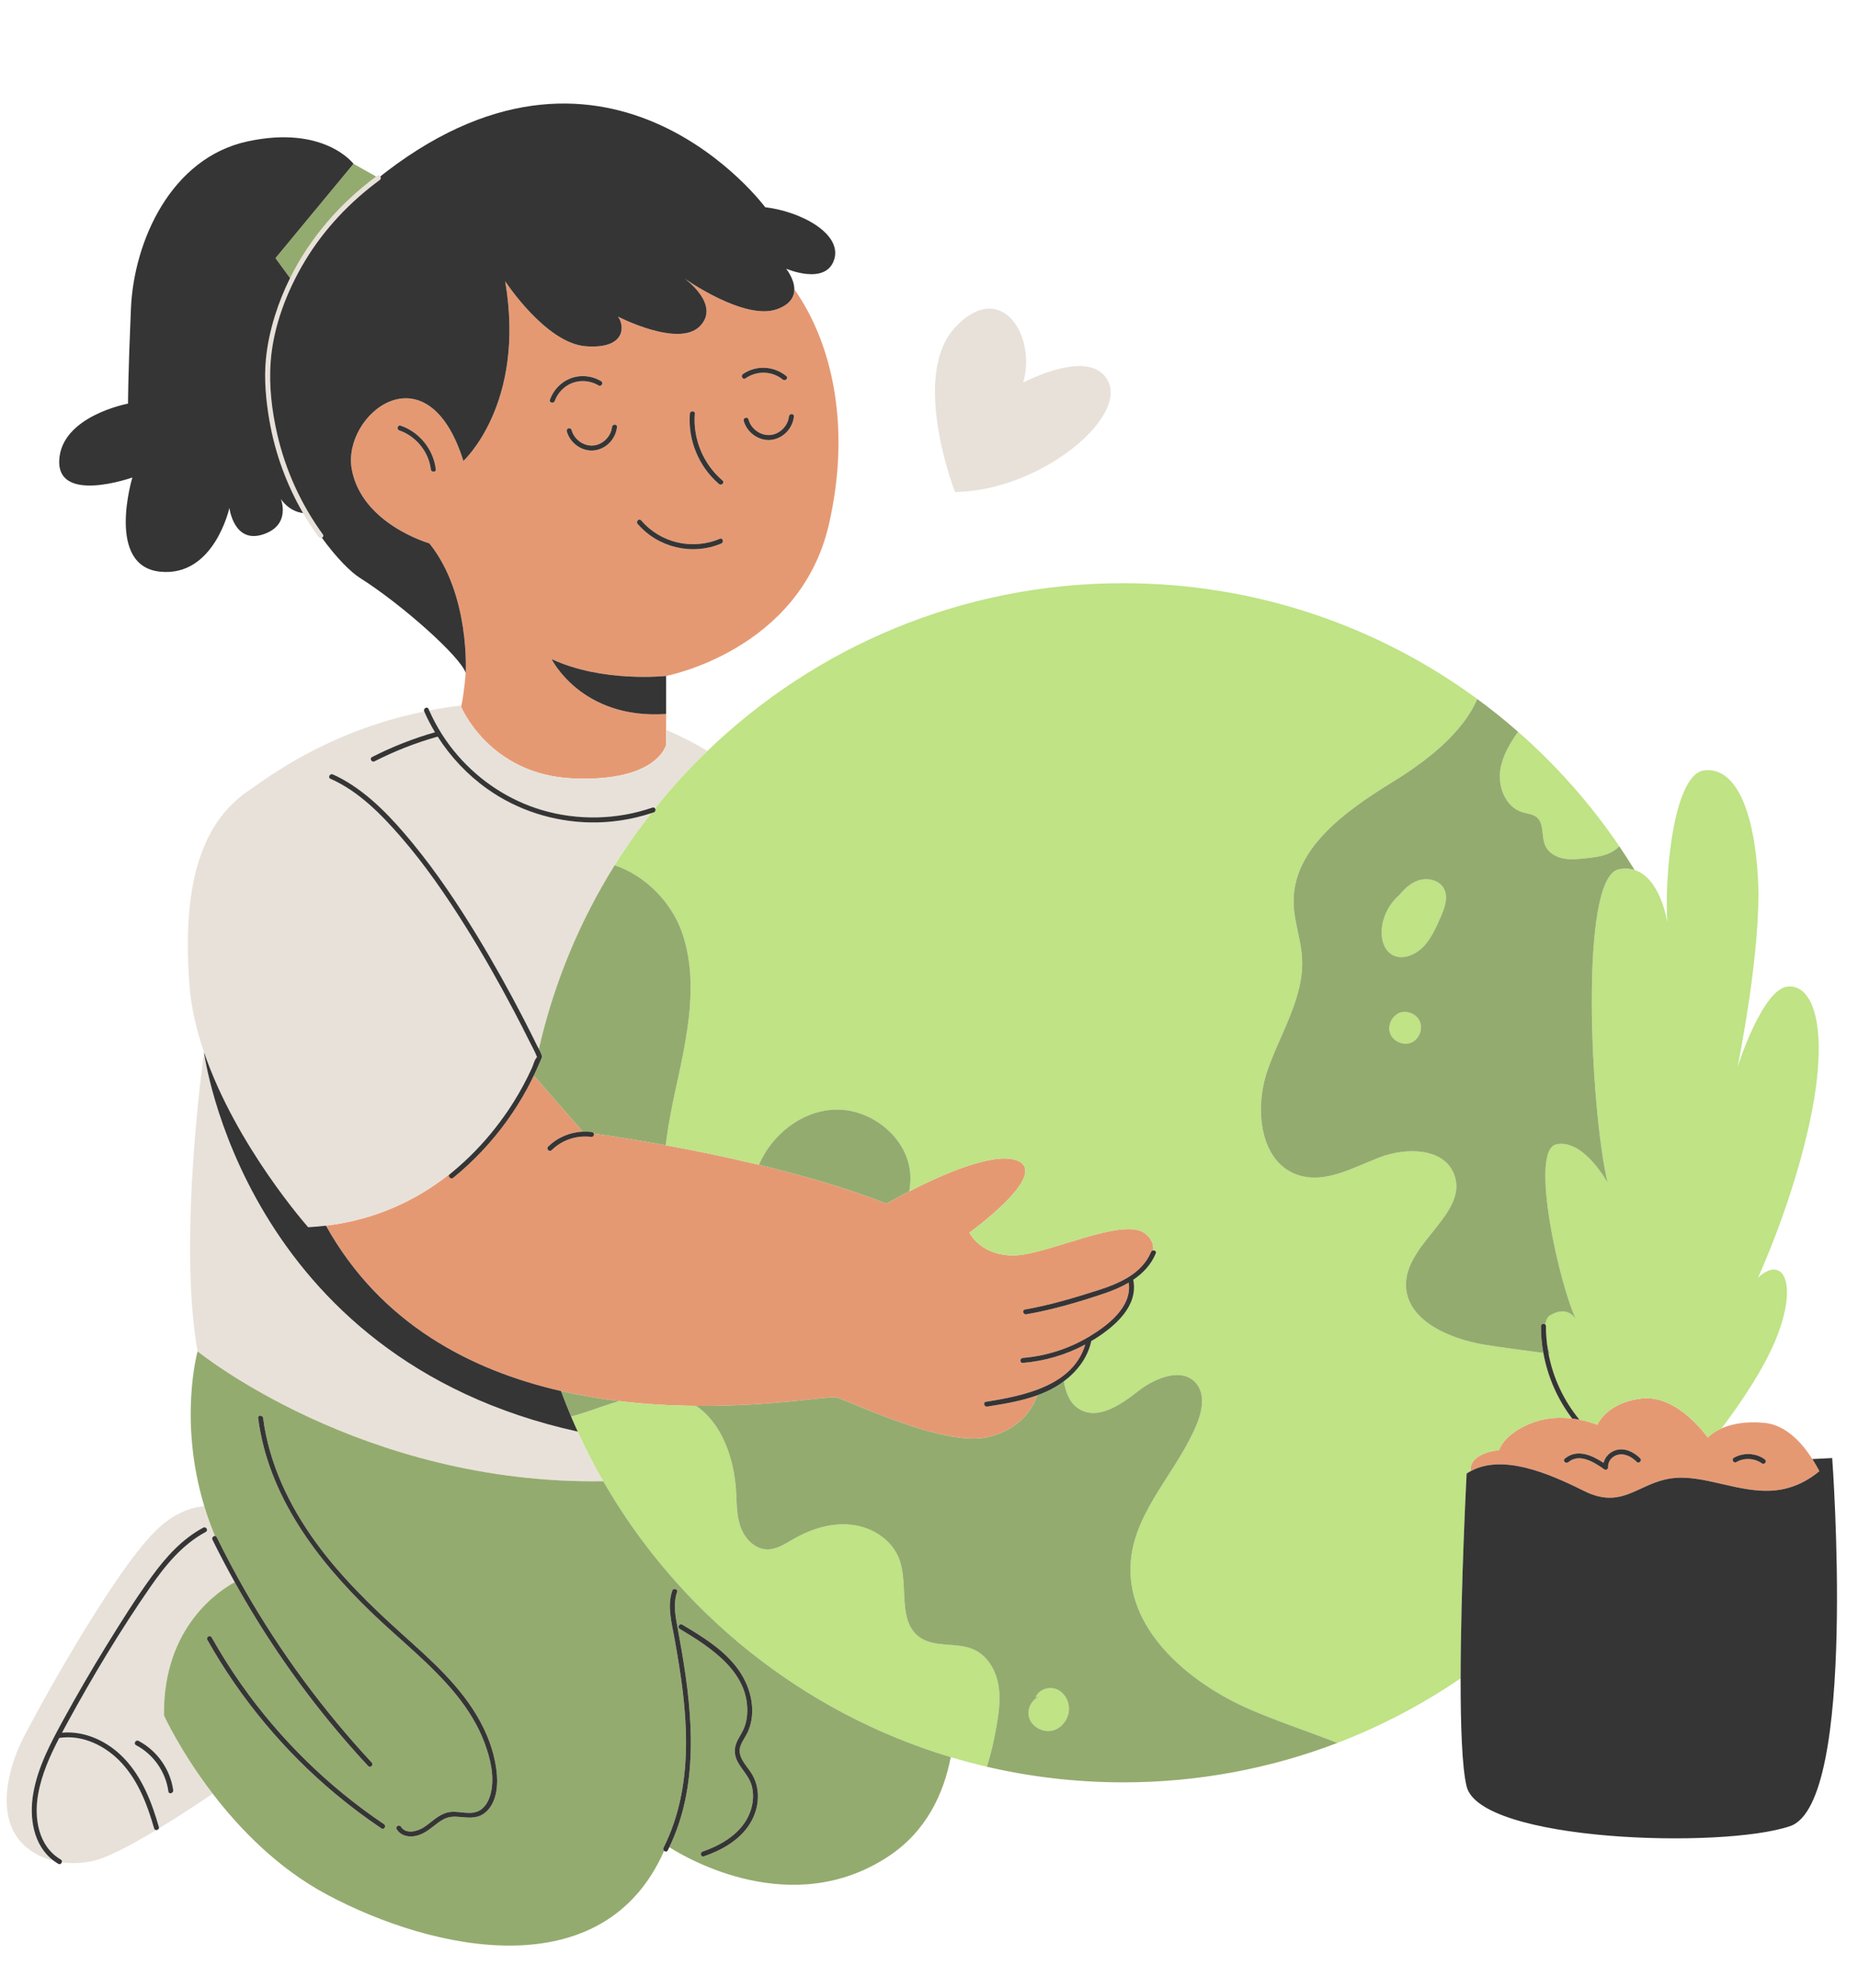
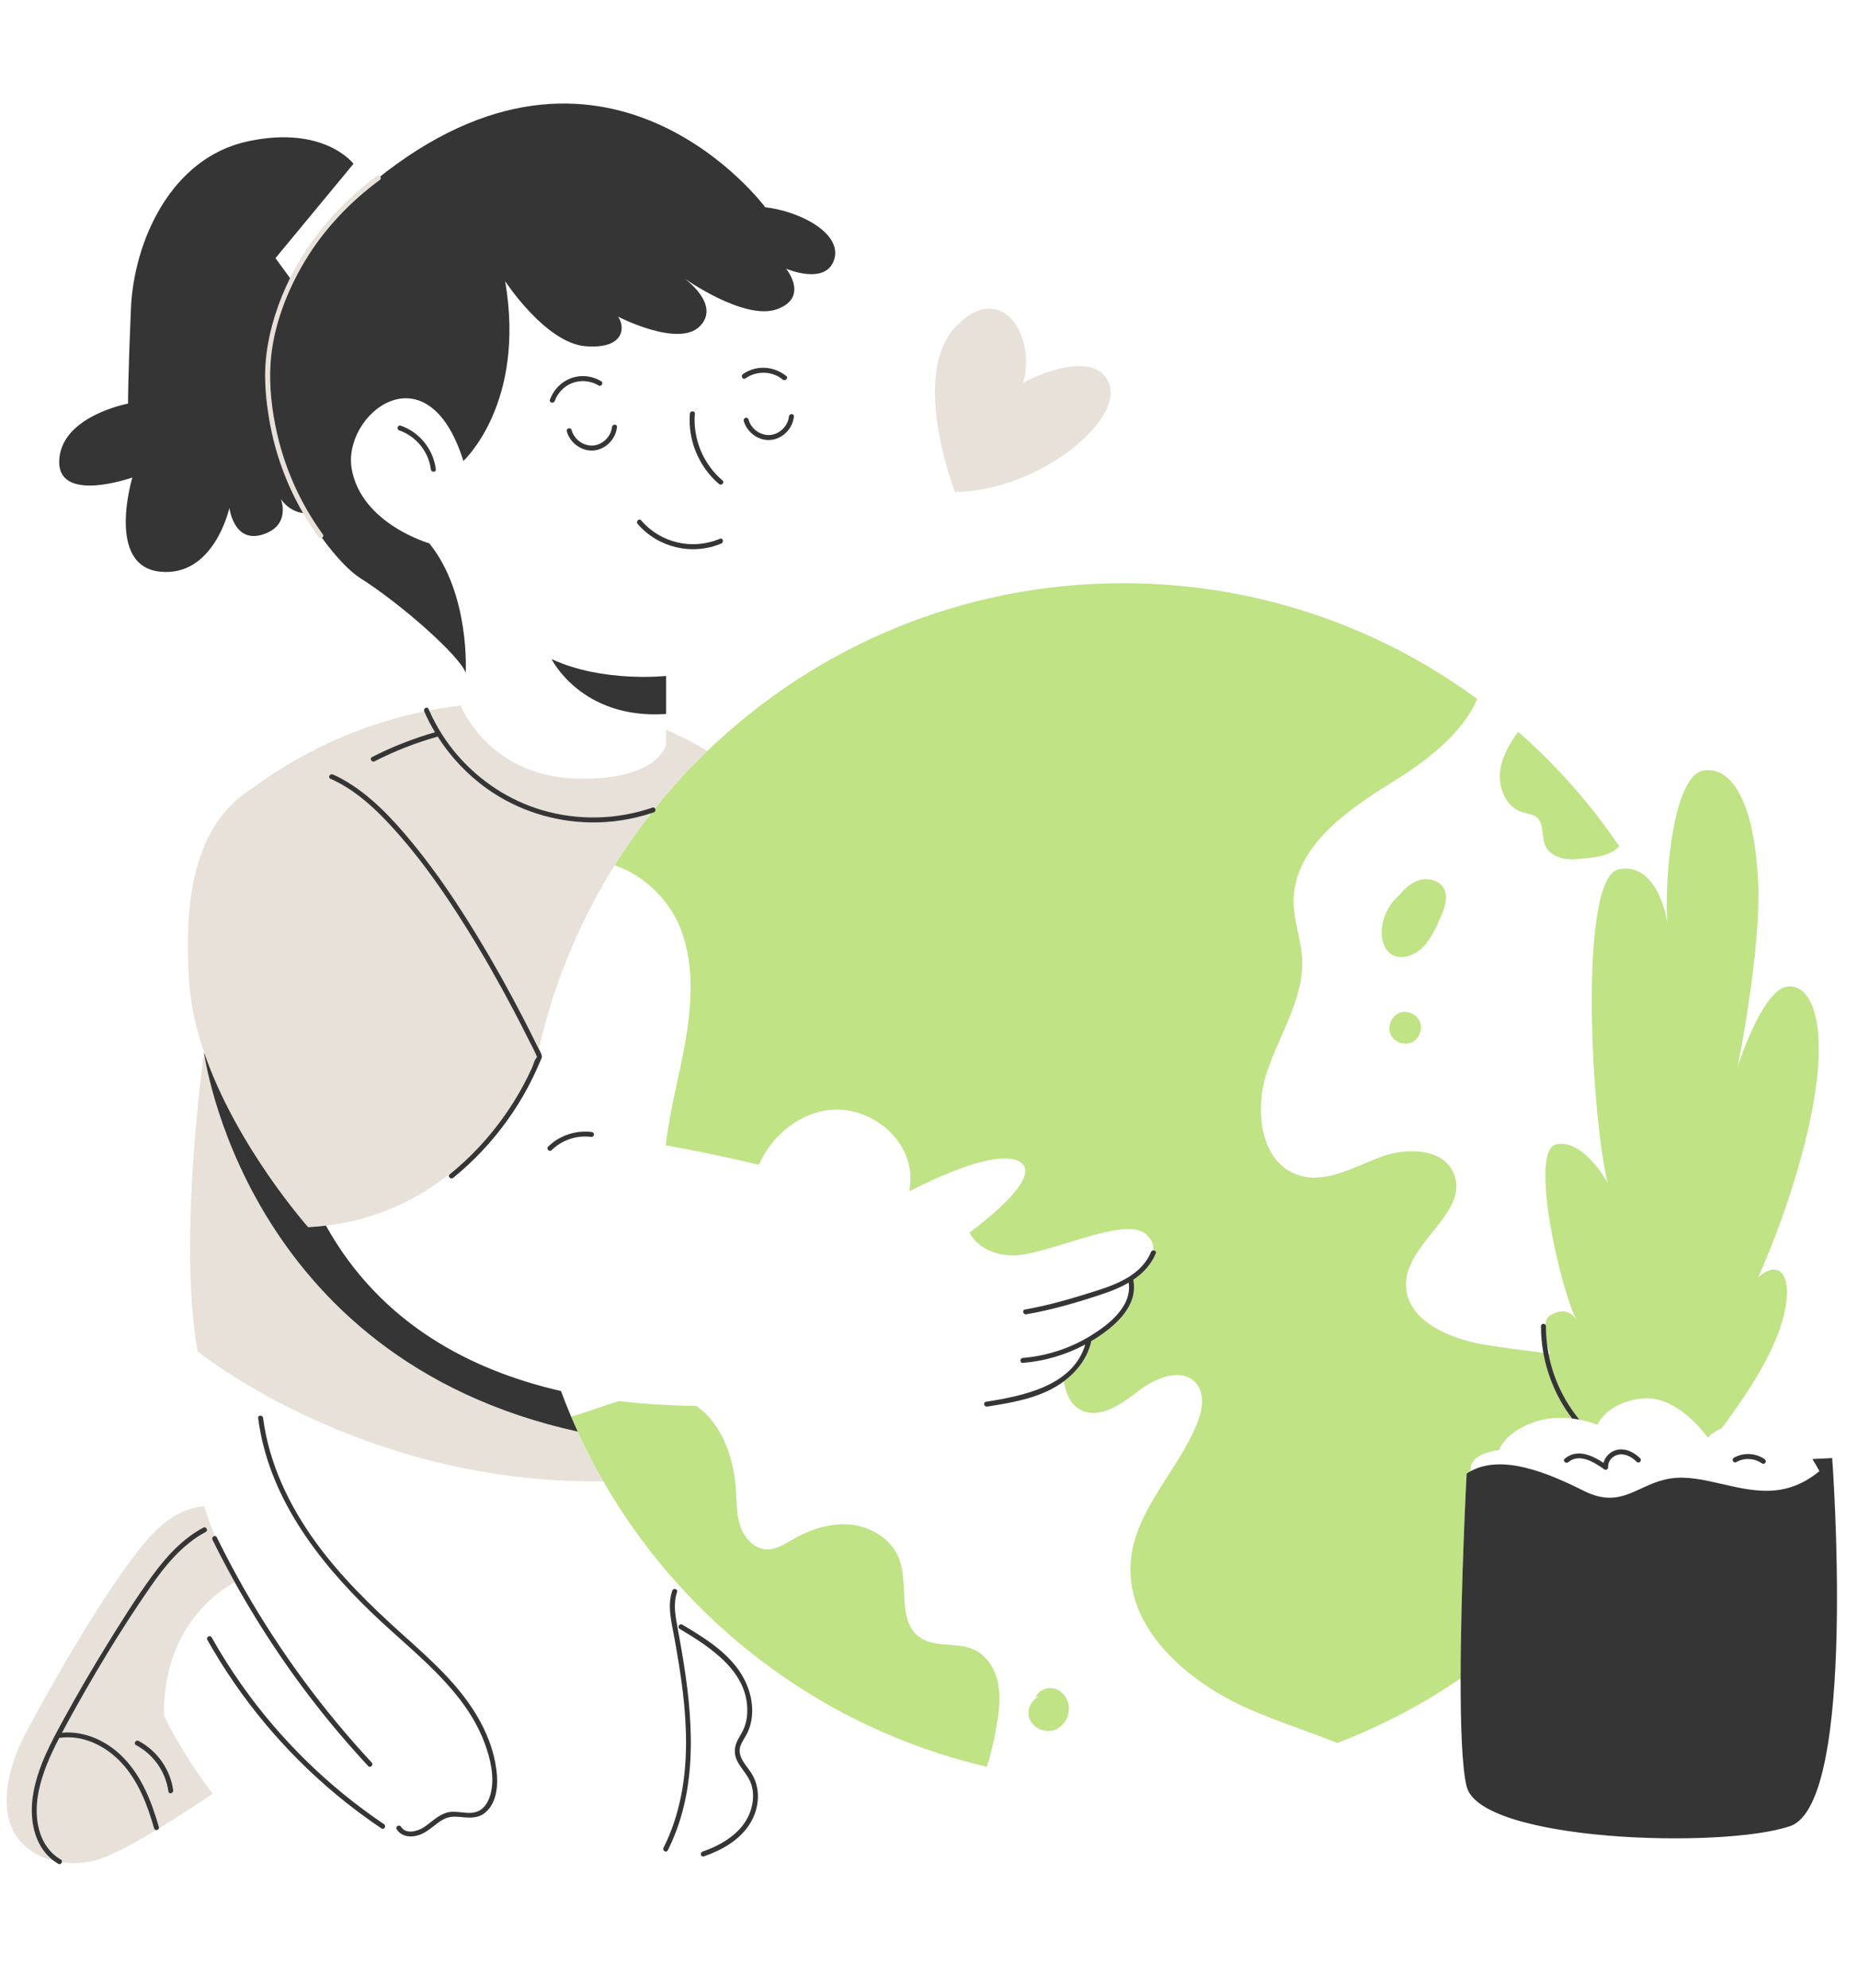
<svg xmlns="http://www.w3.org/2000/svg" fill="#000000" height="539.7" preserveAspectRatio="xMidYMid meet" version="1" viewBox="-0.3 -28.1 504.5 539.7" width="504.5" zoomAndPan="magnify">
  <g>
    <g fill="#e59973" id="change1_1">
-       <path d="M310.565,306.667c-6.002-4.647-27.107,6.196-36.013,6.002c-8.906-0.194-11.617-6.196-11.617-6.196 s22.073-15.877,12.973-19.556c-6.312-2.552-20.932,4.056-29.302,8.347c-3.698,1.895-6.181,3.34-6.181,3.34 c-10.731-4.227-22.963-7.728-34.659-10.539c-9.072-2.18-17.82-3.945-25.294-5.31c-8.802-1.607-15.832-2.658-19.544-3.181 c0.031,0.075,0.051,0.159,0.05,0.254c-0.003,0.33-0.311,0.724-0.675,0.675c-3.943-0.526-7.978,0.785-10.812,3.588 c-0.619,0.612-1.573-0.343-0.955-0.955c2.5-2.473,5.91-3.92,9.406-4.067l-13.297-15.239c-0.545,1.139-1.108,2.271-1.707,3.383 c-1.669,3.099-3.543,6.088-5.604,8.942c-4.16,5.761-9.058,10.958-14.57,15.443c-0.669,0.544-1.629-0.406-0.955-0.955 c1.342-1.091,2.651-2.221,3.921-3.395c2.563-2.371,4.944-4.931,7.169-7.618c-9.078,10.908-23.452,22.416-44.692,24.958 c14.889,26.706,39.46,39.301,63.819,44.887c5.302,1.216,10.593,2.101,15.773,2.726c7.288,0.878,14.35,1.245,20.91,1.3 c20.783,0.177,36.489-2.748,38.062-2.304c4.11,1.162,28.999,13.36,40.81,10.843c10.054-2.143,13.083-9.316,13.765-11.409 c-4.356,1.585-9.029,2.341-13.581,3.062c-0.851,0.135-1.215-1.166-0.359-1.302c10.116-1.603,23.643-4.288,26.979-15.553 c-5.235,2.81-11.025,4.512-16.957,5c-0.867,0.071-0.86-1.279,0-1.35c6.399-0.527,12.633-2.536,18.131-5.856 c4.955-2.992,11.595-8.012,10.613-14.577c-2.069,1.213-4.336,2.152-6.601,2.919c-6.909,2.337-14.022,4.421-21.212,5.675 c-0.851,0.148-1.213-1.153-0.359-1.302c6.684-1.165,13.213-3.119,19.671-5.171c5.721-1.819,12.096-4.472,14.558-10.428 c0.115-0.279,0.353-0.41,0.596-0.436C312.997,309.725,312.42,308.103,310.565,306.667z" />
      <path d="M134.819,277.237c0.7-0.907,1.367-1.806,1.994-2.689C136.172,275.462,135.498,276.351,134.819,277.237z" />
      <path d="M132.9,279.632c0.178-0.214,0.356-0.429,0.531-0.642C133.256,279.205,133.077,279.418,132.9,279.632z" />
-       <path d="M133.431,278.989c0.47-0.579,0.936-1.16,1.389-1.752C134.371,277.818,133.909,278.402,133.431,278.989z" />
-       <path d="M116.28,119.384c11.156,13.874,9.869,35.184,9.869,35.184s-0.4,5.387-1.165,8.819 c-0.026,0.116-0.051,0.236-0.078,0.347c0,0,7.622,18.51,30.486,19.462c22.865,0.953,25.179-9.119,25.179-9.119v-4.084V165.7 c-23.016,1.568-31.1-14.911-31.1-14.911c13.861,6.487,31.1,4.585,31.1,4.585s36.312-6.828,44.199-41.124 c5.99-26.048,1.128-48.918-9.39-63.84c0.009,2.011-1.055,4.107-4.706,5.422c-8.871,3.194-25.194-8.398-25.194-8.398 s10.054,7.097,4.258,13.011c-5.796,5.914-22.237-2.602-22.237-2.602c1.893,2.484,2.129,8.871-8.753,8.043 c-10.882-0.828-21.878-17.653-21.878-17.653c5.673,33.306-11.345,48.784-11.345,48.784c-9.82-31.302-33.029-12.616-30.311,2.259 C97.93,114.15,116.28,119.384,116.28,119.384z M213.919,84.957c0.089-0.857,1.439-0.863,1.35,0 c-0.335,3.241-2.959,6.004-6.234,6.35c-3.303,0.349-6.534-2.01-7.393-5.175c-0.228-0.841,1.074-1.196,1.302-0.359 c0.692,2.549,3.262,4.431,5.92,4.2C211.421,89.751,213.656,87.497,213.919,84.957z M201.428,73.437 c3.604-2.496,8.397-2.215,11.768,0.536c0.674,0.55-0.287,1.499-0.955,0.955c-2.922-2.384-7.059-2.454-10.132-0.325 C201.393,75.099,200.719,73.928,201.428,73.437z M187.016,84.196c0.069-0.862,1.419-0.866,1.35,0 c-0.545,6.853,2.286,13.676,7.523,18.13c0.663,0.564-0.296,1.514-0.955,0.955C189.455,98.621,186.445,91.367,187.016,84.196z M173.788,113.155c5.314,6.154,13.9,8.131,21.395,4.978c0.801-0.337,1.148,0.97,0.359,1.302 c-7.894,3.321-17.118,1.148-22.708-5.326C172.268,113.455,173.219,112.496,173.788,113.155z M165.879,87.811 c0.089-0.857,1.439-0.863,1.35,0c-0.335,3.241-2.959,6.004-6.234,6.35c-3.303,0.349-6.534-2.01-7.393-5.175 c-0.228-0.841,1.074-1.196,1.302-0.359c0.692,2.549,3.262,4.431,5.92,4.2C163.382,92.605,165.617,90.351,165.879,87.811z M149.027,80.383c0.922-2.558,2.857-4.652,5.379-5.696c2.754-1.141,5.964-0.84,8.514,0.675c0.747,0.444,0.067,1.611-0.681,1.166 c-2.194-1.304-4.932-1.573-7.312-0.605c-2.123,0.864-3.824,2.669-4.599,4.819C150.036,81.554,148.732,81.202,149.027,80.383z M108.488,87.431c5.143,1.764,8.911,6.479,9.547,11.868c0.102,0.863-1.25,0.852-1.35,0c-0.561-4.757-4.034-9.016-8.556-10.566 C107.31,88.453,107.664,87.149,108.488,87.431z" />
-       <path d="M491.811,367.941c-2.867-4.471-7.243-9.276-13.019-9.829c-5.391-0.516-9.171,0.415-11.64,1.503 c-2.601,1.147-3.748,2.469-3.748,2.469s-8.099-11.651-17.818-10.592c-9.719,1.059-12.149,7.15-12.149,7.15 s-1.693-0.724-4.302-1.281c-0.186-0.04-0.385-0.076-0.579-0.114c-0.619-0.12-1.275-0.226-1.974-0.312 c-2.975-0.364-6.585-0.329-10.153,0.912c-8.369,2.913-9.719,7.679-9.719,7.679s-7.739,0.57-7.721,5.336 c0,0.108,0.028,0.225,0.068,0.345c8.529-4.593,20.637,0.323,30.656,5.347c10.467,5.25,14.654-2.014,23.599-3.346 c8.945-1.332,18.461,4.187,28.357,3.235c5.329-0.512,9.404-3.014,12.045-5.216C493.182,370.205,492.544,369.084,491.811,367.941z M444.092,368.684c-1.276-1.283-3.101-2.324-4.975-1.938c-1.607,0.331-2.883,1.757-2.767,3.422 c0.034,0.491-0.607,0.869-1.016,0.583c-2.659-1.864-6.702-4.533-9.802-1.964c-0.664,0.551-1.624-0.4-0.955-0.955 c3.341-2.769,7.365-0.945,10.535,1.141c0.381-1.642,1.734-2.985,3.379-3.463c2.401-0.698,4.888,0.543,6.554,2.218 C445.66,368.347,444.706,369.301,444.092,368.684z M479.077,368.896c-0.172,0.295-0.626,0.454-0.924,0.242 c-2.033-1.448-4.803-1.625-6.979-0.38c-0.756,0.433-1.436-0.734-0.682-1.166c2.564-1.467,5.927-1.341,8.342,0.38 C479.133,368.185,479.275,368.557,479.077,368.896z" />
    </g>
  </g>
  <g id="change2_1">
    <path d="M42.107,468.647c-6.449,3.879-13.073,7.436-16.998,8.342c-2.927,0.675-5.865,0.794-8.625,0.415 c0.092-0.269,0.04-0.582-0.278-0.768c-6.117-3.584-7.291-11.235-6.155-17.678c0.956-5.421,3.208-10.455,5.739-15.317 c0.003,0,0.005,0.001,0.009,0c6.417-0.985,12.77,2.23,17.019,6.892c4.492,4.929,6.919,11.326,8.724,17.644 C41.63,468.483,41.861,468.626,42.107,468.647z M44.233,437.547c0,0,4.452,9.787,13.226,21.221 c-3.222,2.191-8.805,5.909-14.631,9.443c0.041-0.115,0.06-0.243,0.017-0.393c-1.931-6.759-4.594-13.624-9.562-18.762 c-4.343-4.491-10.456-7.4-16.741-6.845c0.462-0.865,0.927-1.727,1.395-2.584c6.903-12.648,14.353-25.073,22.56-36.921 c4.061-5.863,8.692-11.567,15.084-14.988c0.766-0.41,0.085-1.576-0.681-1.166c-5.76,3.083-10.158,7.991-13.961,13.207 c-4.376,6.002-8.341,12.338-12.241,18.656c-4.082,6.613-7.99,13.333-11.719,20.151c-3.458,6.322-6.963,12.858-8.228,20.032 c-1.163,6.59-0.059,14.223,5.542,18.384c-5.292-1.294-9.661-4.535-11.551-9.363c-3.09-7.897,0.294-17.856,2.943-23.301 c2.649-5.445,23.867-44.494,36.116-56.744c4.782-4.782,9.452-6.506,13.374-6.838c0.801,2.644,1.764,5.349,2.907,8.091 c-0.455-0.033-0.963,0.461-0.692,1.013c1.914,3.894,3.942,7.73,6.051,11.52C59.596,403.42,43.882,413.321,44.233,437.547z M37.321,444.436c-0.768-0.404-1.451,0.76-0.681,1.166c4.756,2.504,8.055,7.252,8.787,12.572c0.118,0.857,1.419,0.492,1.302-0.359 C45.953,452.182,42.348,447.083,37.321,444.436z M132.029,186.054c-5.371-3.813-9.96-8.665-13.487-14.208 c-5.922,1.668-11.66,3.908-17.142,6.704c-0.773,0.394-1.456-0.771-0.681-1.166c5.464-2.787,11.187-5.035,17.084-6.723 c-1.087-1.818-2.072-3.698-2.919-5.646c-14.96,3.067-30.989,9.343-46.579,20.762c-1.849,1.161-3.546,2.462-5.084,3.916 c-0.007,0.005-0.013,0.01-0.02,0.016l-0.001,0.004c-10.3,9.749-13.761,26.09-12.088,49.275c0.448,6.212,1.916,12.466,3.987,18.521 l-0.001,0.006l0.003,0.002c8.733,25.531,28.279,47.491,28.279,47.491c1.648-0.086,3.254-0.231,4.826-0.419 c24.593-2.944,39.987-17.907,48.606-30.042c0.295-0.42,0.593-0.837,0.88-1.263c0.02-0.03,0.04-0.059,0.06-0.088 c0.483-0.719,0.955-1.445,1.414-2.18c1.866-2.985,3.536-6.092,4.992-9.297c0.349-0.769,0.594-1.908,1.107-2.56 c-0.032,0.04,0.147-0.266,0.264-0.367c-0.031-0.051-0.064-0.102-0.076-0.136c-0.544-1.439-1.36-2.83-2.043-4.206 c-1.345-2.712-2.726-5.405-4.137-8.083c-4.125-7.829-8.499-15.532-13.197-23.033c-5.301-8.464-10.999-16.747-17.556-24.296 c-5.357-6.168-11.516-12.426-19.109-15.766c-0.402-0.177-0.423-0.562-0.244-0.854c0.174-0.285,0.537-0.483,0.926-0.312 c0.831,0.365,1.644,0.767,2.439,1.204c7.648,4.206,13.862,10.936,19.336,17.609c6.458,7.874,12.142,16.374,17.432,25.067 c4.478,7.358,8.671,14.892,12.623,22.545c1.215,2.353,2.407,4.719,3.568,7.099c0.16,0.329,0.345,0.667,0.529,1.009 c4.086-17.927,11.112-34.737,20.573-49.872c3.066-4.901,6.4-9.615,9.955-14.148c-5.323,1.748-10.922,2.606-16.525,2.515 C150.032,194.976,140.186,191.844,132.029,186.054z M180.57,174.078c0,0-2.314,10.071-25.179,9.119 c-22.865-0.953-30.486-19.462-30.486-19.462c0.027-0.111,0.052-0.231,0.078-0.347c-2.864,0.338-5.783,0.783-8.747,1.355 c1.98,4.445,4.596,8.59,7.793,12.262c6.04,6.937,13.962,12.156,22.794,14.769c9.793,2.898,20.379,2.655,30.032-0.665 c0.32-0.11,0.565,0.021,0.702,0.236c4.406-5.505,9.156-10.723,14.228-15.61c-3.032-1.842-6.762-3.827-11.215-5.74V174.078z M53.354,338.706c0,0,44.547,36.242,110.152,35.254c-2.512-4.368-4.829-8.862-6.935-13.473l-0.001,0.004 C65.636,340.459,55.098,257.515,55.098,257.515S47.906,308.406,53.354,338.706z M81.992,111.171 c1.294,2.229,2.697,4.396,4.216,6.482c0.234,0.322,0.607,0.343,0.894,0.211c0.333-0.153,0.547-0.515,0.272-0.893 c-5.944-8.159-10.178-17.481-12.425-27.323c-1.442-6.317-2.243-13.027-1.763-19.512c0.715-9.651,4.397-19.248,9.357-27.468 c5.187-8.596,12.185-15.969,20.26-21.907c0.351-0.258,0.35-0.684,0.174-0.977c-0.171-0.285-0.509-0.444-0.856-0.189 c-0.1,0.073-0.195,0.151-0.295,0.225c-9.823,7.291-17.968,16.68-23.367,27.571c-1.61,3.248-2.988,6.623-4.08,10.124 c-1.196,3.837-2.082,7.799-2.472,11.803c-0.541,5.542,0.005,11.263,0.947,16.727C74.378,94.881,77.495,103.423,81.992,111.171z M300.749,75.753c-4.421-10.101-23.211,0-23.211,0c3.684-13.049-6.263-28.216-18.524-14.952c-12.261,13.263,0,44.65,0,44.65 C281.754,105.153,305.171,85.854,300.749,75.753z" fill="#e8e1d9" />
  </g>
  <g id="change3_1">
    <path d="M270.764,429.097c0.711,3.906,0.126,7.929-0.576,11.845c-0.639,3.519-1.404,7.101-2.547,10.512 c-3.301-0.768-6.562-1.641-9.782-2.607c-40.187-12.049-73.835-39.213-94.354-74.887c-2.512-4.368-4.829-8.862-6.935-13.473 c-0.621-1.359-1.228-2.726-1.812-4.104c1.872-0.477,3.708-1.062,5.481-1.674c2.466-0.851,5-1.751,7.559-2.506 c7.288,0.878,14.35,1.245,20.91,1.3c7.034,4.761,10.34,14.326,10.845,23.112c0.189,3.294,0.126,6.669,1.233,9.765 c1.107,3.096,3.762,5.94,7.047,6.075c2.655,0.108,5.031-1.503,7.335-2.817c4.806-2.754,10.368-4.518,15.877-3.852 c5.499,0.657,10.846,4.077,12.798,9.261c2.664,7.047-0.585,16.804,5.508,21.223c4.158,3.015,10.179,1.269,14.842,3.411 C267.803,421.347,270.045,425.182,270.764,429.097z M402.908,336.915c-9.819-1.593-21.799-6.804-21.439-16.75 c0.414-11.241,17.209-19.225,12.997-29.665c-2.871-7.128-13.087-7.182-20.251-4.419c-7.173,2.772-14.725,7.182-22.024,4.77 c-10.369-3.411-11.935-17.794-8.425-28.135c3.51-10.332,10.18-20.143,9.469-31.033c-0.324-4.932-2.178-9.693-2.286-14.644 c-0.324-14.842,14.202-25.075,26.848-32.869c9.153-5.634,19.036-13.213,23.014-22.546c-26.929-19.756-60.168-31.42-96.133-31.42 c-43.842,0-83.628,17.34-112.892,45.53c-5.073,4.887-9.822,10.104-14.228,15.61c0.216,0.34,0.157,0.894-0.343,1.066 c-0.22,0.076-0.444,0.14-0.665,0.213c-3.555,4.533-6.889,9.247-9.955,14.148c8.127,2.664,15.399,9.882,18.297,18.226 c4.626,13.321,1.458,27.928-1.548,41.708c-1.143,5.252-2.242,10.655-2.872,16.052c7.474,1.364,16.222,3.129,25.294,5.31 c3.52-8.108,11.339-14.427,20.141-14.954c10.089-0.603,20.296,7.425,20.962,17.506c0.103,1.574-0.011,3.12-0.263,4.647 c8.37-4.29,22.99-10.898,29.302-8.347c9.1,3.679-12.973,19.556-12.973,19.556s2.711,6.002,11.617,6.196 c8.907,0.194,30.011-10.649,36.013-6.002c1.855,1.436,2.432,3.058,2.26,4.647c0.449-0.048,0.92,0.275,0.706,0.795 c-1.279,3.094-3.482,5.393-6.114,7.165c1.419,7.1-4.861,12.493-10.208,15.924c-0.405,0.26-0.824,0.494-1.237,0.739 c0.003,0.064,0.011,0.126-0.005,0.197c-1.004,4.398-3.843,8.049-7.408,10.708c0.579,3.11,1.538,5.895,4.175,7.515 c5.058,3.105,11.26-1.134,15.922-4.797c4.671-3.663,12.06-6.696,15.867-2.142c2.458,2.952,1.629,7.398,0.18,10.962 c-5.193,12.754-16.56,23.176-17.92,36.883c-1.827,18.496,15.391,33.319,32.456,40.691c7.65,3.303,15.778,5.94,23.59,9.036h0.009 c11.888-4.551,23.102-10.46,33.46-17.53c0.029-25.04,1.632-55.585,1.632-55.585c0.367-0.245,0.745-0.463,1.127-0.669 c-0.04-0.121-0.068-0.238-0.068-0.345c-0.019-4.766,7.721-5.336,7.721-5.336s1.35-4.766,9.719-7.679 c3.567-1.241,7.177-1.276,10.153-0.912c-3.985-5.222-6.667-11.361-7.818-17.811C413.472,338.396,408.152,337.767,402.908,336.915z M386.382,228.66c2.031-2.241,3.28-5.065,4.495-7.835c1.091-2.489,2.17-5.43,0.844-7.802c-1.295-2.314-4.51-2.985-7.009-2.098 c-2.022,0.717-3.64,2.21-5.011,3.889c-2.822,2.436-4.678,6.018-4.826,9.753c-0.094,2.383,0.606,5.012,2.593,6.331 C380.25,232.748,384.137,231.137,386.382,228.66z M377.227,252.534c0.873,2.139,3.654,3.256,5.766,2.32 c2.113-0.936,3.153-3.742,2.166-5.831c-0.987-2.089-3.81-3.068-5.88-2.042l0.451-0.132 C377.561,247.648,376.353,250.395,377.227,252.534z M286.397,430.348c-2.053-0.726-4.643,0.228-5.491,2.234l1.134-0.273 c-2.163,0.83-3.566,3.482-2.912,5.764c0.752,2.623,3.858,4.232,6.492,3.518c2.634-0.713,4.479-3.483,4.329-6.208 C289.83,433.209,288.45,431.074,286.397,430.348z M413.033,192.351c1.323,0.405,2.808,0.477,3.888,1.341 c2.16,1.746,1.233,5.256,2.385,7.776c0.837,1.854,2.79,3.015,4.779,3.429c1.989,0.414,4.059,0.198,6.084-0.018 c2.178-0.234,4.392-0.477,6.408-1.35c1.044-0.45,2.034-1.098,2.808-1.917c-7.812-11.502-17.056-21.952-27.487-31.087 c-2.214,3.15-4.203,6.48-4.806,10.251C406.346,185.448,408.515,190.956,413.033,192.351z M485.127,239.684 c-6.927,0.649-13.638,21.864-13.638,21.864s6.587-32.078,5.566-50.999c-1.021-18.921-6.216-30.61-14.658-29.528 c-8.442,1.082-10.823,29.657-9.958,41.346c0,0-1.729-12.066-8.915-14.328c-1.257-0.396-2.678-0.498-4.29-0.176 c-10.824,2.165-7.686,65.41-3.018,85.085c0,0-6.576-12.057-13.966-10.415c-7.39,1.642,0.93,38.498,5.543,47.831 c0,0-2.053-4.516-7.185-1.437c-0.745,0.447-1.161,1.323-1.313,2.51c0.104,0.107,0.177,0.251,0.177,0.445 c-0.004,1.549,0.094,3.091,0.272,4.622c0.204,0.906,0.465,1.865,0.776,2.867c-0.119-0.017-0.238-0.035-0.358-0.052 c1.241,6.556,4.129,12.759,8.392,17.928c0.195,0.038,0.394,0.074,0.579,0.114c2.609,0.557,4.302,1.281,4.302,1.281 s2.43-6.09,12.149-7.15c9.719-1.059,17.818,10.592,17.818,10.592s1.147-1.322,3.748-2.469c4.975-6.595,11.57-16.186,14.944-24.684 c5.845-14.72,1.824-22.513-5.041-16.235c0,0,10.02-21.647,14.566-44.81C496.167,250.724,492.054,239.035,485.127,239.684z" fill="#bfe385" />
  </g>
  <g id="change4_1">
-     <path d="M163.505,373.96C97.9,374.948,53.354,338.706,53.354,338.706s-5.243,18.709,1.821,42.032 c0.801,2.644,1.764,5.349,2.907,8.091c0.186,0.014,0.363,0.106,0.474,0.332c2.407,4.898,4.965,9.72,7.679,14.455 c9.64,16.815,21.202,32.5,34.394,46.699c0.591,0.636-0.362,1.592-0.955,0.955c-3.76-4.047-7.393-8.21-10.884-12.491 c-9.538-11.695-18.016-24.233-25.35-37.416c-3.844,2.058-19.558,11.958-19.207,36.185c0,0,4.452,9.787,13.226,21.221 c7.321,9.54,17.647,20.226,30.936,27.342c28.835,15.439,75.181,25.53,91.627-11.824c-0.212-0.192-0.329-0.494-0.165-0.819 c2.284-4.531,3.85-9.375,4.821-14.351c1.792-9.185,1.53-18.629,0.435-27.882c-0.579-4.896-1.399-9.76-2.271-14.611 c-0.757-4.207-2.034-8.747-0.612-12.947c0.278-0.82,1.581-0.466,1.302,0.359c-0.885,2.614-0.615,5.329-0.155,8.001 c0.468,2.714,0.989,5.418,1.452,8.133c3.008,17.613,4.586,36.553-3.392,53.122c5.009,3.187,33.497,19.756,59.595,2.427 c10.061-6.681,14.848-16.688,16.826-26.872C217.672,436.798,184.024,409.634,163.505,373.96z M103.277,468.203 c-4.268-2.873-8.39-5.958-12.345-9.249c-14.066-11.707-25.956-25.99-34.935-41.936c-0.427-0.759,0.74-1.438,1.166-0.681 c2.496,4.433,5.21,8.74,8.143,12.897c10.45,14.811,23.617,27.681,38.653,37.803C104.677,467.52,104,468.689,103.277,468.203z M131.036,464.212c-2.025,1.406-4.364,1.054-6.673,0.852c-1.439-0.126-2.783-0.072-4.098,0.586 c-1.026,0.513-1.929,1.233-2.828,1.936c-1.654,1.293-3.281,2.478-5.424,2.738c-1.816,0.221-3.598-0.299-4.605-1.903 c-0.464-0.739,0.705-1.416,1.166-0.681c1.345,2.145,4.508,1.262,6.234,0.129c2.044-1.341,3.768-3.256,6.184-3.95 c2.736-0.786,5.677,0.729,8.339-0.314c2.081-0.815,3.155-2.984,3.648-5.036c1.062-4.425-0.143-9.374-1.687-13.541 c-1.786-4.817-4.571-9.256-7.806-13.228c-6.751-8.289-15.308-14.876-22.972-22.268c-14.826-14.303-28.025-31.725-30.718-52.726 c-0.111-0.861,1.241-0.85,1.35,0c1.584,12.351,7.109,23.845,14.378,33.837c6.631,9.115,14.725,17.029,23.079,24.548 c8.024,7.223,16.397,14.501,21.576,24.149c2.433,4.532,4.117,9.508,4.472,14.662C134.896,457.561,134.188,462.024,131.036,464.212z M199.687,424.421c3.074,3.987,4.886,9.232,4.063,14.279c-0.192,1.176-0.546,2.316-1.043,3.399c-0.56,1.219-1.412,2.3-1.892,3.556 c-1.085,2.839,1.261,5.095,2.725,7.262c2.848,4.214,2.425,9.727-0.19,13.959c-2.786,4.508-7.645,7.214-12.522,8.908 c-0.824,0.286-1.175-1.019-0.359-1.302c5.317-1.847,10.786-5.09,12.866-10.618c0.881-2.341,1.143-4.96,0.441-7.383 c-0.7-2.416-2.535-4.105-3.725-6.253c-1.115-2.013-1.088-4.01-0.036-6.042c0.617-1.192,1.384-2.283,1.844-3.555 c0.402-1.11,0.64-2.278,0.715-3.456c0.715-11.294-9.854-18.087-18.31-23.135c-0.746-0.445-0.066-1.612,0.681-1.166 C190.305,416.074,195.819,419.403,199.687,424.421z M439.386,201.612c-0.774,0.819-1.764,1.467-2.808,1.917 c-2.016,0.873-4.23,1.116-6.408,1.35c-2.025,0.216-4.095,0.432-6.084,0.018c-1.989-0.414-3.942-1.575-4.779-3.429 c-1.152-2.52-0.225-6.03-2.385-7.776c-1.08-0.864-2.565-0.936-3.888-1.341c-4.518-1.395-6.687-6.903-5.94-11.574 c0.603-3.771,2.592-7.101,4.806-10.251c-3.564-3.123-7.263-6.093-11.088-8.901c-3.978,9.333-13.861,16.912-23.014,22.546 c-12.646,7.794-27.172,18.028-26.848,32.869c0.108,4.95,1.962,9.711,2.286,14.644c0.711,10.89-5.958,20.701-9.469,31.033 c-3.51,10.341-1.944,24.724,8.425,28.135c7.299,2.412,14.85-1.998,22.024-4.77c7.164-2.763,17.379-2.709,20.251,4.419 c4.212,10.44-12.583,18.424-12.997,29.665c-0.36,9.945,11.619,15.157,21.439,16.75c5.244,0.852,10.564,1.481,15.856,2.208 c-0.425-2.382-0.648-4.805-0.641-7.242c0.002-0.676,0.811-0.819,1.174-0.445c0.152-1.187,0.568-2.063,1.313-2.51 c5.132-3.079,7.185,1.437,7.185,1.437c-4.613-9.333-12.933-46.189-5.543-47.831c7.39-1.642,13.966,10.415,13.966,10.415 c-4.668-19.675-7.806-82.921,3.018-85.085c1.612-0.322,3.033-0.22,4.29,0.176C442.193,205.864,440.816,203.719,439.386,201.612z M382.993,254.854c-2.113,0.936-4.893-0.181-5.766-2.32c-0.874-2.139,0.334-4.886,2.503-5.684l-0.451,0.132 c2.07-1.026,4.894-0.048,5.88,2.042C386.146,251.112,385.105,253.918,382.993,254.854z M390.876,220.825 c-1.215,2.77-2.463,5.594-4.495,7.835c-2.245,2.476-6.132,4.088-8.916,2.238c-1.987-1.32-2.687-3.948-2.593-6.331 c0.147-3.735,2.004-7.317,4.826-9.753c1.372-1.679,2.989-3.172,5.011-3.889c2.499-0.887,5.715-0.216,7.009,2.098 C393.046,215.395,391.967,218.337,390.876,220.825z M306.784,395.264c1.359-13.708,12.727-24.13,17.92-36.883 c1.449-3.564,2.277-8.01-0.18-10.962c-3.807-4.554-11.196-1.521-15.867,2.142c-4.662,3.663-10.863,7.902-15.922,4.797 c-2.637-1.62-3.596-4.405-4.175-7.515c-0.73,0.545-1.489,1.051-2.271,1.51c-1.578,0.926-3.238,1.661-4.942,2.281 c-0.682,2.093-3.712,9.267-13.765,11.409c-11.811,2.517-36.701-9.681-40.81-10.843c-1.573-0.445-17.279,2.48-38.062,2.304 c7.034,4.761,10.34,14.326,10.845,23.112c0.189,3.294,0.126,6.669,1.233,9.765c1.107,3.096,3.762,5.94,7.047,6.075 c2.655,0.108,5.031-1.503,7.335-2.817c4.806-2.754,10.368-4.518,15.877-3.852c5.499,0.657,10.846,4.077,12.798,9.261 c2.664,7.047-0.585,16.804,5.508,21.223c4.158,3.015,10.179,1.269,14.842,3.411c3.609,1.665,5.85,5.499,6.57,9.414 c0.711,3.906,0.126,7.929-0.576,11.845c-0.639,3.519-1.404,7.101-2.547,10.512c11.898,2.772,24.292,4.239,37.036,4.239 c20.485,0,40.097-3.789,58.151-10.701c-7.812-3.096-15.94-5.733-23.59-9.036C322.174,428.584,304.957,413.76,306.784,395.264z M285.621,441.591c-2.634,0.713-5.741-0.895-6.492-3.518c-0.654-2.281,0.749-4.934,2.912-5.764l-1.134,0.273 c0.848-2.005,3.439-2.96,5.491-2.234c2.053,0.726,3.432,2.861,3.552,5.035C290.1,438.108,288.255,440.878,285.621,441.591z M419.745,336.504c0.204,0.906,0.465,1.865,0.776,2.867c-0.119-0.017-0.238-0.035-0.358-0.052 C419.987,338.387,419.854,337.447,419.745,336.504z M240.424,298.605c-10.731-4.227-22.963-7.728-34.659-10.539 c3.52-8.108,11.339-14.427,20.141-14.954c10.089-0.603,20.296,7.425,20.962,17.506c0.103,1.574-0.011,3.12-0.263,4.647 C242.908,297.16,240.424,298.605,240.424,298.605z M157.942,279.071l-13.297-15.239c0.228-0.476,0.461-0.949,0.679-1.43 c0.33-0.728,0.649-1.461,0.958-2.198c0.255-0.608,0.693-1.237,0.493-1.892c-0.172-0.563-0.461-1.122-0.755-1.67 c4.086-17.927,11.112-34.737,20.573-49.872c8.127,2.664,15.399,9.882,18.297,18.226c4.626,13.321,1.458,27.928-1.548,41.708 c-1.143,5.252-2.242,10.655-2.872,16.052c-8.802-1.607-15.832-2.658-19.544-3.181c-0.101-0.244-0.35-0.384-0.625-0.421 C159.517,279.049,158.728,279.038,157.942,279.071z M152.026,349.477c5.302,1.216,10.593,2.101,15.773,2.726 c-2.559,0.755-5.093,1.654-7.559,2.506c-1.773,0.612-3.609,1.197-5.481,1.674C153.795,354.108,152.888,351.804,152.026,349.477z M78.459,47.392L74.5,41.968l21.184-25.607l6.142,3.459C92.003,27.111,83.858,36.5,78.459,47.392z" fill="#94ab6f" />
-   </g>
+     </g>
  <g id="change5_1">
    <path d="M154.759,356.383c0.584,1.379,1.191,2.746,1.812,4.104l-0.001,0.004 C65.636,340.459,55.098,257.515,55.098,257.515l0.003,0.002c8.733,25.531,28.279,47.491,28.279,47.491 c1.648-0.086,3.254-0.231,4.826-0.419c14.889,26.706,39.46,39.301,63.819,44.887C152.888,351.804,153.795,354.108,154.759,356.383z M35.641,101.509c0,0-7.274,23.985,7.471,25.558c14.745,1.573,18.874-17.301,18.874-17.301s1.18,9.725,9.044,7.222 c7.864-2.503,4.915-9.676,4.915-9.676s2.022,3.359,6.048,3.859c-4.498-7.748-7.615-16.289-9.139-25.125 c-0.942-5.464-1.488-11.184-0.947-16.727c0.391-4.004,1.276-7.966,2.472-11.803c1.092-3.5,2.469-6.875,4.08-10.124L74.5,41.968 l21.184-25.607c0,0-7.944-10.597-28.783-6.075S36.034,37.417,35.248,55.701s-0.786,25.755-0.786,25.755 s-18.087,3.342-18.677,15.335C15.195,108.783,35.641,101.509,35.641,101.509z M207.48,28.153c0,0-41.735-56.261-102.792-9.713 c-0.586,0.447-1.144,0.896-1.711,1.344c0.176,0.293,0.177,0.719-0.174,0.977c-8.075,5.938-15.073,13.311-20.26,21.907 c-4.96,8.22-8.642,17.817-9.357,27.468c-0.48,6.485,0.321,13.195,1.763,19.512c2.247,9.842,6.481,19.164,12.425,27.323 c0.275,0.378,0.061,0.74-0.272,0.893c3.98,5.512,7.866,9.345,10.332,10.902c11.486,7.254,27.428,21.512,28.715,25.803 c0,0,1.287-21.311-9.869-35.184c0,0-18.35-5.234-21.067-20.108c-2.717-14.875,20.492-33.561,30.311-2.259 c0,0,17.018-15.478,11.345-48.784c0,0,10.996,16.825,21.878,17.653c10.882,0.828,10.646-5.559,8.753-8.043 c0,0,16.441,8.516,22.237,2.602c5.796-5.914-4.258-13.011-4.258-13.011s16.323,11.592,25.194,8.398 c3.651-1.314,4.715-3.41,4.706-5.422c-0.013-2.876-2.222-5.579-2.222-5.579s10.646,4.613,13.011-2.366 C228.534,35.487,217.415,29.336,207.48,28.153z M180.57,155.374c0,0-17.24,1.902-31.1-4.585c0,0,8.084,16.479,31.1,14.911V155.374z M187.016,84.196c-0.57,7.17,2.439,14.424,7.918,19.084c0.658,0.56,1.618-0.391,0.955-0.955c-5.237-4.454-8.068-11.276-7.523-18.13 C188.435,83.33,187.084,83.335,187.016,84.196z M162.921,75.362c-2.55-1.515-5.76-1.816-8.514-0.675 c-2.522,1.044-4.458,3.138-5.379,5.696c-0.295,0.819,1.009,1.171,1.302,0.359c0.775-2.15,2.476-3.955,4.599-4.819 c2.379-0.968,5.117-0.699,7.312,0.605C162.988,76.972,163.668,75.806,162.921,75.362z M202.11,74.603 c3.073-2.129,7.21-2.059,10.132,0.325c0.668,0.545,1.628-0.405,0.955-0.955c-3.371-2.751-8.164-3.032-11.768-0.536 C200.719,73.928,201.393,75.099,202.11,74.603z M213.919,84.957c-0.263,2.54-2.498,4.794-5.055,5.016 c-2.658,0.231-5.229-1.651-5.92-4.2c-0.227-0.838-1.53-0.482-1.302,0.359c0.859,3.165,4.091,5.524,7.393,5.175 c3.275-0.346,5.899-3.109,6.234-6.35C215.358,84.093,214.007,84.1,213.919,84.957z M154.904,88.628 c-0.227-0.838-1.53-0.482-1.302,0.359c0.859,3.165,4.09,5.524,7.393,5.175c3.275-0.346,5.899-3.109,6.234-6.35 c0.089-0.863-1.261-0.857-1.35,0c-0.263,2.54-2.497,4.794-5.055,5.016C158.166,93.059,155.595,91.177,154.904,88.628z M173.788,113.155c-0.569-0.659-1.52,0.3-0.955,0.955c5.591,6.474,14.814,8.647,22.708,5.326c0.789-0.332,0.442-1.639-0.359-1.302 C187.689,121.286,179.102,119.309,173.788,113.155z M108.129,88.733c4.521,1.55,7.994,5.809,8.556,10.566 c0.101,0.852,1.452,0.863,1.35,0c-0.636-5.389-4.404-10.104-9.547-11.868C107.664,87.149,107.31,88.453,108.129,88.733z M160.303,279.154c-0.786-0.105-1.575-0.116-2.361-0.083c-3.495,0.146-6.906,1.594-9.406,4.067 c-0.619,0.612,0.336,1.566,0.955,0.955c2.834-2.803,6.869-4.115,10.812-3.588c0.365,0.049,0.672-0.345,0.675-0.675 c0.001-0.095-0.019-0.179-0.05-0.254C160.827,279.331,160.578,279.19,160.303,279.154z M144.158,261.721 c-1.456,3.205-3.126,6.312-4.992,9.297c-0.459,0.734-0.931,1.461-1.414,2.18c-0.02,0.029-0.04,0.059-0.06,0.088 c-0.287,0.426-0.585,0.843-0.88,1.263c-3.235,4.608-6.948,8.878-11.083,12.702c-1.27,1.174-2.58,2.304-3.921,3.395 c-0.674,0.549,0.286,1.499,0.955,0.955c5.512-4.484,10.41-9.682,14.57-15.443c2.061-2.854,3.935-5.843,5.604-8.942 c0.599-1.112,1.162-2.243,1.707-3.383c0.228-0.476,0.461-0.949,0.679-1.43c0.33-0.728,0.649-1.461,0.958-2.198 c0.255-0.608,0.693-1.237,0.493-1.892c-0.172-0.563-0.461-1.122-0.755-1.67c-0.184-0.342-0.369-0.68-0.529-1.009 c-1.161-2.381-2.353-4.746-3.568-7.099c-3.952-7.653-8.145-15.187-12.623-22.545c-5.291-8.693-10.974-17.192-17.432-25.067 c-5.474-6.674-11.688-13.404-19.336-17.609c-0.795-0.437-1.608-0.839-2.439-1.204c-0.389-0.171-0.751,0.027-0.926,0.312 c-0.178,0.293-0.158,0.677,0.244,0.854c7.593,3.34,13.752,9.598,19.109,15.766c6.556,7.549,12.254,15.832,17.556,24.296 c4.698,7.5,9.072,15.204,13.197,23.033c1.411,2.678,2.792,5.372,4.137,8.083c0.683,1.376,1.499,2.766,2.043,4.206 c0.013,0.033,0.046,0.084,0.076,0.136c-0.117,0.101-0.296,0.407-0.264,0.367C144.752,259.813,144.508,260.952,144.158,261.721z M176.855,191.107c-9.654,3.32-20.239,3.563-30.032,0.665c-8.832-2.613-16.755-7.831-22.794-14.769 c-3.197-3.672-5.812-7.817-7.793-12.262c-0.061-0.138-0.128-0.273-0.188-0.411c-0.346-0.795-1.509-0.108-1.166,0.681 c0,0.001,0.001,0.002,0.002,0.004c0.847,1.948,1.832,3.829,2.919,5.646c-5.897,1.688-11.619,3.935-17.084,6.723 c-0.774,0.395-0.092,1.56,0.681,1.166c5.481-2.796,11.219-5.036,17.142-6.704c3.527,5.542,8.116,10.395,13.487,14.208 c8.157,5.79,18.002,8.922,27.994,9.083c5.604,0.09,11.203-0.768,16.525-2.515c0.221-0.073,0.445-0.137,0.665-0.213 c0.5-0.172,0.559-0.726,0.343-1.066C177.42,191.128,177.175,190.997,176.855,191.107z M312.825,311.314 c-0.244,0.026-0.481,0.157-0.596,0.436c-2.462,5.956-8.837,8.61-14.558,10.428c-6.458,2.052-12.987,4.006-19.671,5.171 c-0.854,0.149-0.492,1.45,0.359,1.302c7.191-1.254,14.304-3.338,21.212-5.675c2.265-0.766,4.533-1.706,6.601-2.919 c0.981,6.566-5.658,11.586-10.613,14.577c-5.498,3.319-11.732,5.329-18.131,5.856c-0.86,0.071-0.867,1.421,0,1.35 c5.931-0.488,11.722-2.191,16.957-5c-3.335,11.265-16.863,13.95-26.979,15.553c-0.856,0.136-0.492,1.437,0.359,1.302 c4.553-0.721,9.225-1.478,13.581-3.062c1.704-0.62,3.363-1.354,4.942-2.281c0.782-0.459,1.541-0.965,2.271-1.51 c3.565-2.659,6.404-6.31,7.408-10.708c0.016-0.071,0.008-0.133,0.005-0.197c0.413-0.245,0.832-0.48,1.237-0.739 c5.347-3.431,11.628-8.824,10.208-15.924c2.632-1.772,4.835-4.071,6.114-7.165C313.745,311.589,313.274,311.266,312.825,311.314z M88.79,438.779c3.491,4.281,7.124,8.444,10.884,12.491c0.593,0.638,1.546-0.318,0.955-0.955 c-13.192-14.199-24.754-29.884-34.394-46.699c-2.714-4.735-5.272-9.557-7.679-14.455c-0.111-0.226-0.288-0.318-0.474-0.332 c-0.455-0.033-0.963,0.461-0.692,1.013c1.914,3.894,3.942,7.73,6.051,11.52C70.774,414.545,79.253,427.083,88.79,438.779z M130.179,439.341c-5.179-9.648-13.552-16.926-21.576-24.149c-8.353-7.52-16.448-15.433-23.079-24.548 c-7.27-9.993-12.794-21.486-14.378-33.837c-0.109-0.85-1.46-0.861-1.35,0c2.694,21.001,15.892,38.423,30.718,52.726 c7.663,7.393,16.221,13.979,22.972,22.268c3.234,3.972,6.02,8.411,7.806,13.228c1.544,4.167,2.749,9.116,1.687,13.541 c-0.492,2.051-1.567,4.221-3.648,5.036c-2.662,1.042-5.603-0.473-8.339,0.314c-2.416,0.694-4.14,2.609-6.184,3.95 c-1.726,1.133-4.889,2.015-6.234-0.129c-0.461-0.734-1.629-0.057-1.166,0.681c1.006,1.604,2.789,2.124,4.605,1.903 c2.143-0.26,3.77-1.446,5.424-2.738c0.899-0.703,1.802-1.423,2.828-1.936c1.314-0.657,2.658-0.711,4.098-0.586 c2.31,0.202,4.648,0.554,6.673-0.852c3.152-2.188,3.86-6.651,3.615-10.209C134.296,448.849,132.612,443.873,130.179,439.341z M65.306,429.234c-2.933-4.157-5.647-8.464-8.143-12.897c-0.426-0.757-1.593-0.077-1.166,0.681 c8.979,15.945,20.869,30.229,34.935,41.936c3.954,3.291,8.077,6.376,12.345,9.249c0.723,0.487,1.399-0.683,0.681-1.166 C88.923,456.916,75.756,444.046,65.306,429.234z M183.378,412.037c-0.46-2.672-0.731-5.386,0.155-8.001 c0.279-0.825-1.024-1.179-1.302-0.359c-1.423,4.201-0.145,8.74,0.612,12.947c0.872,4.851,1.692,9.715,2.271,14.611 c1.095,9.252,1.357,18.697-0.435,27.882c-0.971,4.976-2.537,9.82-4.821,14.351c-0.164,0.325-0.047,0.627,0.165,0.819 c0.293,0.265,0.774,0.313,1.001-0.138c0.144-0.284,0.277-0.572,0.415-0.857c7.978-16.569,6.4-35.509,3.392-53.122 C184.367,417.455,183.845,414.751,183.378,412.037z M200.815,445.656c0.48-1.256,1.333-2.337,1.892-3.556 c0.497-1.083,0.851-2.223,1.043-3.399c0.824-5.048-0.988-10.292-4.063-14.279c-3.868-5.017-9.383-8.346-14.742-11.546 c-0.748-0.446-1.427,0.72-0.681,1.166c8.456,5.048,19.025,11.841,18.31,23.135c-0.074,1.177-0.313,2.346-0.715,3.456 c-0.46,1.271-1.227,2.363-1.844,3.555c-1.052,2.032-1.079,4.029,0.036,6.042c1.19,2.148,3.025,3.837,3.725,6.253 c0.702,2.423,0.44,5.042-0.441,7.383c-2.08,5.528-7.549,8.771-12.866,10.618c-0.816,0.283-0.465,1.588,0.359,1.302 c4.876-1.694,9.736-4.4,12.522-8.908c2.615-4.232,3.038-9.744,0.19-13.959C202.076,450.751,199.73,448.495,200.815,445.656z M54.898,386.553c-5.76,3.083-10.158,7.991-13.961,13.207c-4.376,6.002-8.341,12.338-12.241,18.656 c-4.082,6.613-7.99,13.333-11.719,20.151c-3.458,6.322-6.963,12.858-8.228,20.032c-1.163,6.59-0.059,14.223,5.542,18.384 c0.39,0.29,0.799,0.564,1.233,0.819c0.433,0.254,0.834-0.03,0.959-0.397c0.092-0.269,0.04-0.582-0.278-0.768 c-6.117-3.584-7.291-11.235-6.155-17.678c0.956-5.421,3.208-10.455,5.739-15.317c0.003,0,0.005,0.001,0.009,0 c6.417-0.985,12.77,2.23,17.019,6.892c4.492,4.929,6.919,11.326,8.724,17.644c0.087,0.306,0.319,0.449,0.564,0.47 c0.303,0.026,0.617-0.145,0.721-0.436c0.041-0.115,0.06-0.243,0.017-0.393c-1.931-6.759-4.594-13.624-9.562-18.762 c-4.343-4.491-10.456-7.4-16.741-6.845c0.462-0.865,0.927-1.727,1.395-2.584c6.903-12.648,14.353-25.073,22.56-36.921 c4.061-5.863,8.692-11.567,15.084-14.988C56.346,387.308,55.665,386.143,54.898,386.553z M37.321,444.436 c-0.768-0.404-1.451,0.76-0.681,1.166c4.756,2.504,8.055,7.252,8.787,12.572c0.118,0.857,1.419,0.492,1.302-0.359 C45.953,452.182,42.348,447.083,37.321,444.436z M426.582,356.935c0.699,0.086,1.355,0.192,1.974,0.312 c-4.263-5.17-7.151-11.373-8.392-17.928c-0.176-0.931-0.309-1.871-0.418-2.815c-0.177-1.531-0.276-3.073-0.272-4.622 c0-0.194-0.073-0.337-0.177-0.445c-0.362-0.375-1.172-0.232-1.174,0.445c-0.007,2.437,0.216,4.86,0.641,7.242 C419.915,345.574,422.597,351.713,426.582,356.935z M497.191,367.67l-5.379,0.271c0.733,1.143,1.37,2.265,1.904,3.287 c-2.64,2.203-6.716,4.704-12.045,5.216c-9.897,0.952-19.412-4.568-28.357-3.235c-8.945,1.332-13.132,8.596-23.599,3.346 c-10.019-5.024-22.127-9.94-30.656-5.347c-0.382,0.206-0.76,0.424-1.127,0.669c0,0-1.604,30.544-1.632,55.585 c-0.015,12.858,0.385,24.266,1.632,29.339c3.675,14.952,69.396,17.039,87.825,10.78C504.185,461.321,497.191,367.67,497.191,367.67 z M424.578,367.833c-0.669,0.555,0.29,1.505,0.955,0.955c3.099-2.569,7.143,0.099,9.802,1.964c0.408,0.286,1.05-0.092,1.016-0.583 c-0.116-1.666,1.16-3.091,2.767-3.422c1.874-0.386,3.699,0.655,4.975,1.938c0.613,0.617,1.568-0.338,0.955-0.955 c-1.666-1.676-4.153-2.917-6.554-2.218c-1.645,0.478-2.998,1.821-3.379,3.463C431.942,366.888,427.918,365.064,424.578,367.833z M471.175,368.759c2.175-1.245,4.946-1.068,6.979,0.38c0.297,0.212,0.751,0.052,0.924-0.242c0.198-0.339,0.056-0.711-0.242-0.924 c-2.415-1.72-5.778-1.847-8.342-0.38C469.739,368.025,470.419,369.192,471.175,368.759z" fill="#353535" />
  </g>
</svg>